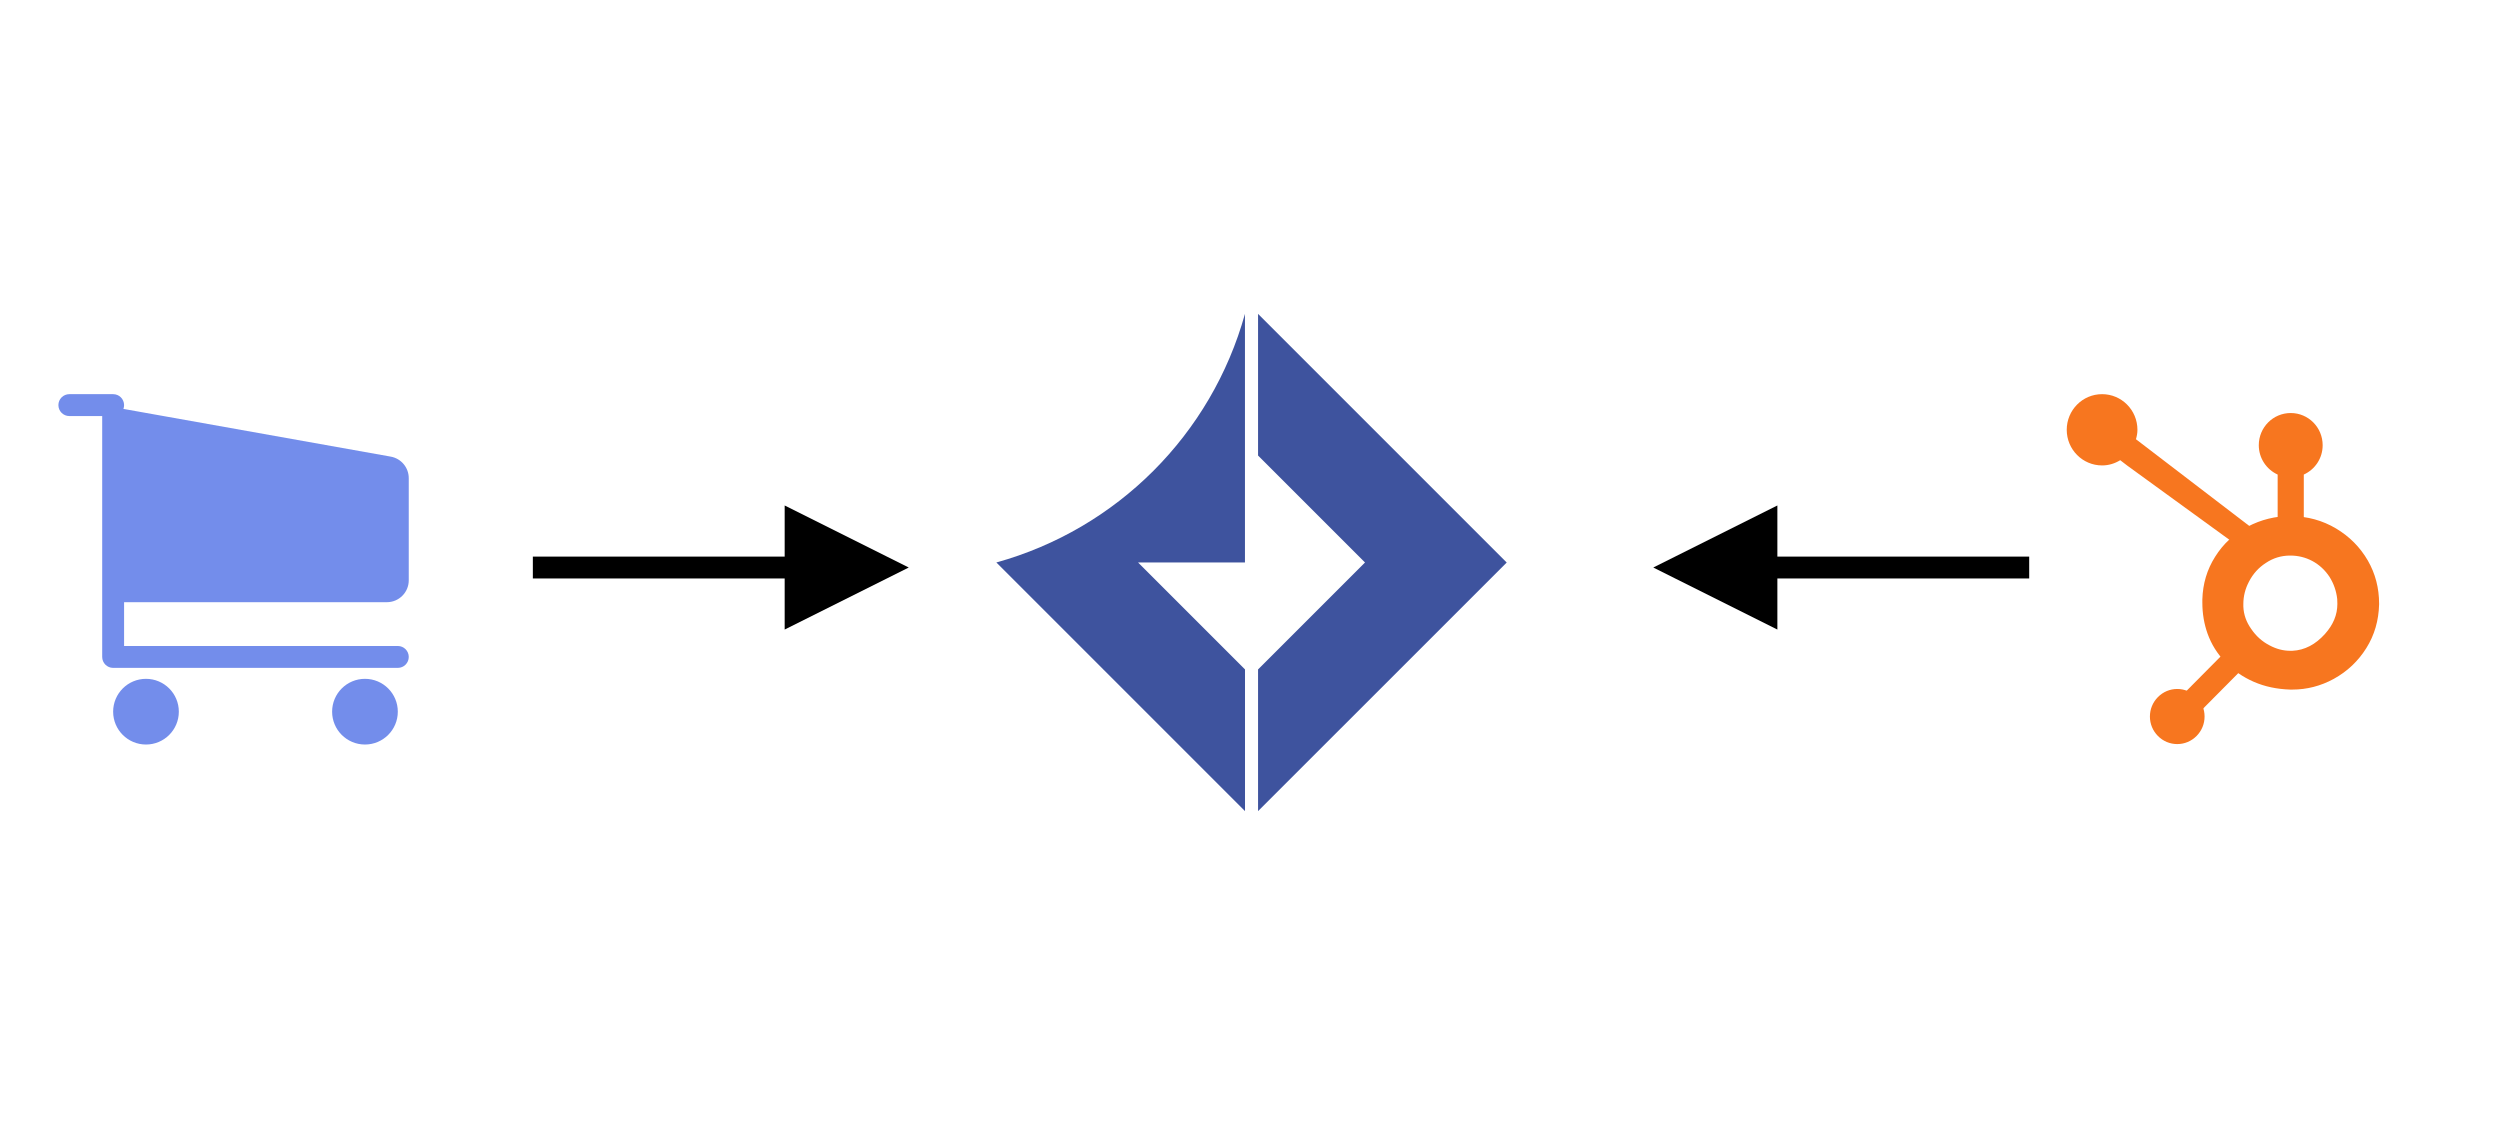
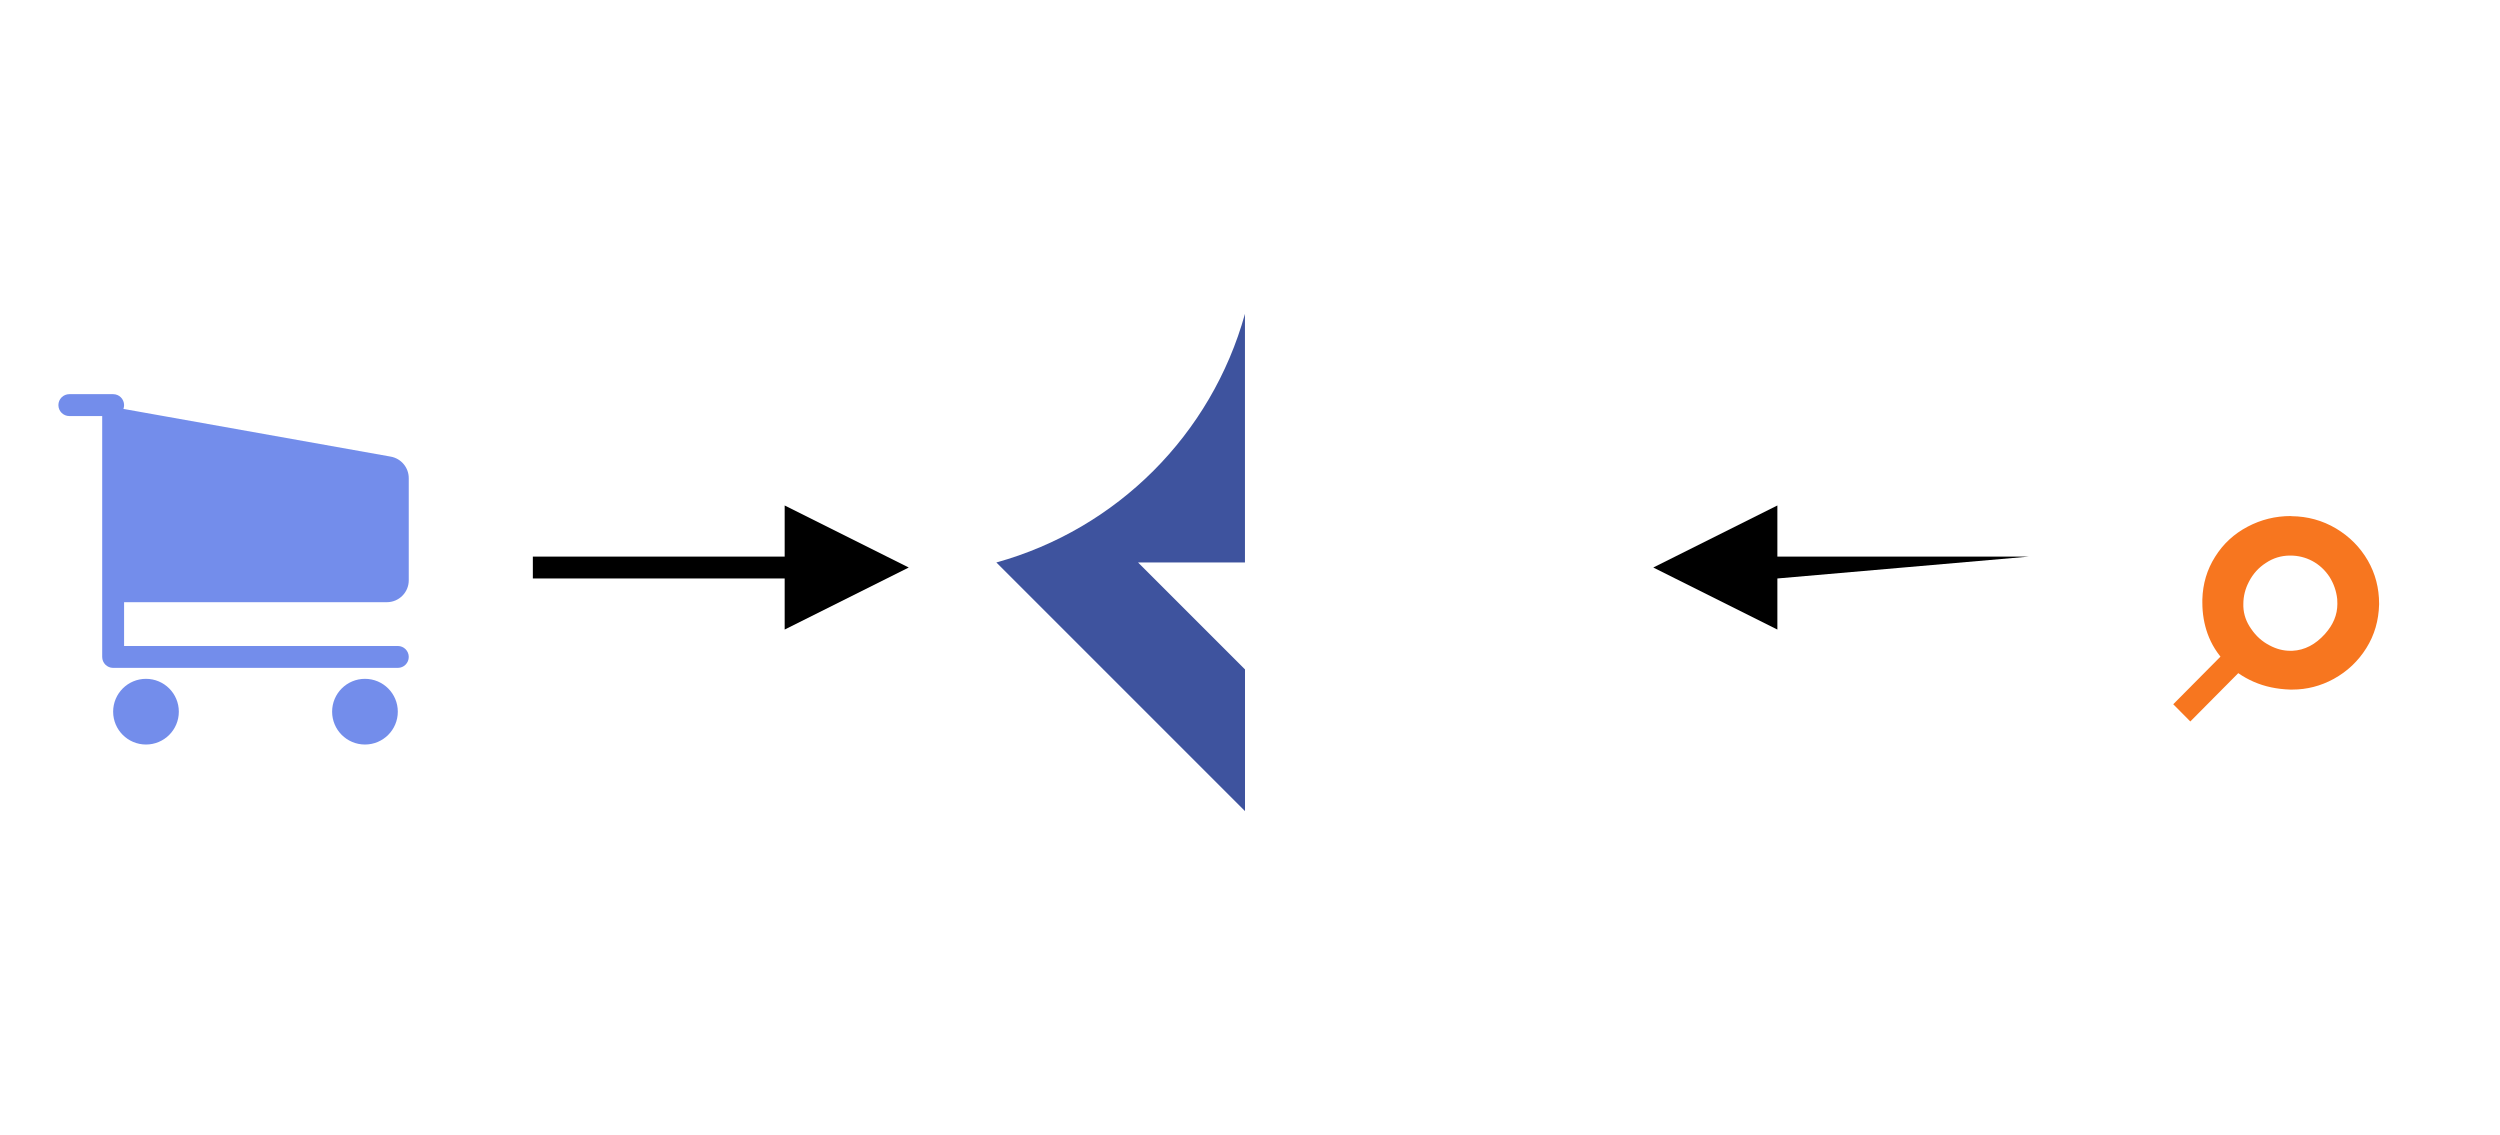
<svg xmlns="http://www.w3.org/2000/svg" xmlns:xlink="http://www.w3.org/1999/xlink" width="685px" height="311px" viewBox="0 0 685 311" version="1.1">
  <title>illustration-how-connect</title>
  <defs>
    <path d="M24,78 C28.971,78 33,82.029 33,87 C33,91.971 28.971,96 24,96 C19.029,96 15,91.971 15,87 C15,82.029 19.029,78 24,78 Z M84,78 C88.971,78 93,82.029 93,87 C93,91.971 88.971,96 84,96 C79.029,96 75,91.971 75,87 C75,82.029 79.029,78 84,78 Z M15,0 C16.657,0 18,1.343 18,3 C18,3.365 17.935,3.716 17.815,4.039 L91.054,17.113 C93.916,17.624 96,20.113 96,23.02 L96,51 C96,54.314 93.314,57 90,57 L18,57 L18,69 L93,69 C94.657,69 96,70.343 96,72 C96,73.657 94.657,75 93,75 L15,75 C13.343,75 12,73.657 12,72 L12,6 L3,6 C1.343,6 0,4.657 0,3 C0,1.343 1.343,0 3,0 L15,0 Z" id="path-1" />
  </defs>
  <g id="*WI21-website" stroke="none" stroke-width="1" fill="none" fill-rule="evenodd">
    <g id="homepage-copy-15" transform="translate(-3972, -3683)">
      <g id="Logos-/-Shopify-Logomark" transform="translate(3988, 3791)">
        <mask id="mask-2" fill="white">
          <use xlink:href="#path-1" />
        </mask>
        <use id="Shape" fill="#738DEB" xlink:href="#path-1" />
      </g>
      <g id="Group-53-Copy" transform="translate(4245, 3769)" fill="#3E539E" fill-rule="nonzero">
        <g id="Group-22">
-           <polygon id="Shape" points="101.01 68.119 71.707 97.422 71.707 136.25 139.838 68.131 71.707 0 71.707 38.816" />
          <path d="M38.828,68.119 L0,68.119 L68.131,136.25 L68.131,97.422 L38.828,68.119 Z M68.119,0 L68.119,0 C58.932,33.083 33.083,58.932 4.97379915e-14,68.119 L68.119,68.119 L68.119,0 Z" id="Shape" />
        </g>
      </g>
      <g id="Group-55-Copy" transform="translate(4538, 3791)" fill="#F7761F" fill-rule="nonzero">
        <g id="Group">
          <path d="M61.577,44.226 C63.693,44.226 65.687,44.718 67.559,45.703 C69.472,46.728 71.06,48.205 72.281,50.051 C73.461,51.938 74.153,53.949 74.397,56.123 C74.438,56.574 74.438,57.026 74.438,57.477 C74.438,60.472 73.298,63.179 71.06,65.682 C68.455,68.595 65.484,70.154 62.106,70.318 C61.943,70.318 61.74,70.318 61.536,70.318 C59.623,70.318 57.71,69.826 55.879,68.841 C53.803,67.774 52.135,66.256 50.832,64.328 C49.489,62.441 48.757,60.39 48.675,58.174 C48.675,57.928 48.675,57.723 48.675,57.518 C48.675,55.344 49.204,53.292 50.222,51.364 C51.321,49.231 52.867,47.508 54.862,46.236 C56.815,44.923 58.972,44.267 61.292,44.226 C61.414,44.226 61.495,44.226 61.577,44.226 L61.577,44.226 Z M61.699,33.395 C57.426,33.395 53.519,34.379 49.856,36.308 C46.111,38.277 43.14,41.026 40.943,44.554 C38.704,48.082 37.565,51.979 37.443,56.246 C37.443,56.533 37.443,56.821 37.443,57.149 C37.443,60.144 37.931,62.974 38.867,65.6 C39.925,68.554 41.553,71.138 43.751,73.436 C45.949,75.692 48.513,77.497 51.524,78.81 C54.536,80.123 57.833,80.821 61.455,80.944 C61.699,80.944 61.902,80.944 62.106,80.944 C66.094,80.944 69.879,79.959 73.42,78.031 C77.164,75.979 80.135,73.149 82.374,69.579 C84.612,66.01 85.752,62.031 85.874,57.641 C85.874,57.559 85.874,57.477 85.874,57.436 C85.874,53.128 84.856,49.19 82.781,45.579 C80.664,41.928 77.775,39.015 74.071,36.8 C70.327,34.585 66.257,33.477 61.902,33.436 C61.821,33.395 61.74,33.395 61.699,33.395 L61.699,33.395 Z" id="Shape" />
-           <path d="M50.832,36.513 C46.6,33.272 29.222,19.979 19.25,12.349 C19.495,11.528 19.657,10.667 19.657,9.764 C19.657,4.349 15.303,0 9.971,0 C4.599,0 0.285,4.39 0.285,9.764 C0.285,15.179 4.64,19.528 9.971,19.528 C11.803,19.528 13.471,18.995 14.936,18.092 L16.971,19.651 L45.216,40.164 L50.832,36.513 Z M47.821,75.405 C48.92,76.39 49.123,76.144 49.123,76.144 L47.821,75.405 Z" id="Shape" />
          <polygon id="Shape" points="29.466 84.964 34.146 89.682 48.024 75.692 43.344 70.974" />
-           <path d="M25.274,82.995 C23.849,84.431 23.076,86.318 23.076,88.328 C23.076,90.338 23.849,92.226 25.274,93.662 C26.698,95.097 28.57,95.877 30.565,95.877 C32.559,95.877 34.431,95.097 35.855,93.662 C37.28,92.226 38.053,90.338 38.053,88.328 C38.053,86.318 37.28,84.431 35.855,82.995 C34.431,81.559 32.559,80.779 30.565,80.779 C28.57,80.779 26.698,81.559 25.274,82.995" id="Shape" />
-           <path d="M65.24,34.379 L65.24,22.031 C68.292,20.636 70.408,17.6 70.408,13.99 C70.408,9.108 66.501,5.169 61.658,5.169 C56.815,5.169 52.908,9.108 52.908,13.99 C52.908,17.559 55.024,20.636 58.077,22.031 L58.077,34.379 L65.24,34.379 Z" id="Shape" />
        </g>
      </g>
      <path id="Line-32" d="M4187,3821.5 L4221,3838.5 L4187,3855.5 L4187,3841.5 L4118,3841.5 L4118,3835.5 L4187,3835.5 L4187,3821.5 Z" fill="#000000" fill-rule="nonzero" />
-       <path id="Line-36" d="M4459,3821.5 L4459,3835.5 L4528,3835.5 L4528,3841.5 L4459,3841.5 L4459,3855.5 L4425,3838.5 L4459,3821.5 Z" fill="#000000" fill-rule="nonzero" />
+       <path id="Line-36" d="M4459,3821.5 L4459,3835.5 L4528,3835.5 L4459,3841.5 L4459,3855.5 L4425,3838.5 L4459,3821.5 Z" fill="#000000" fill-rule="nonzero" />
    </g>
  </g>
</svg>